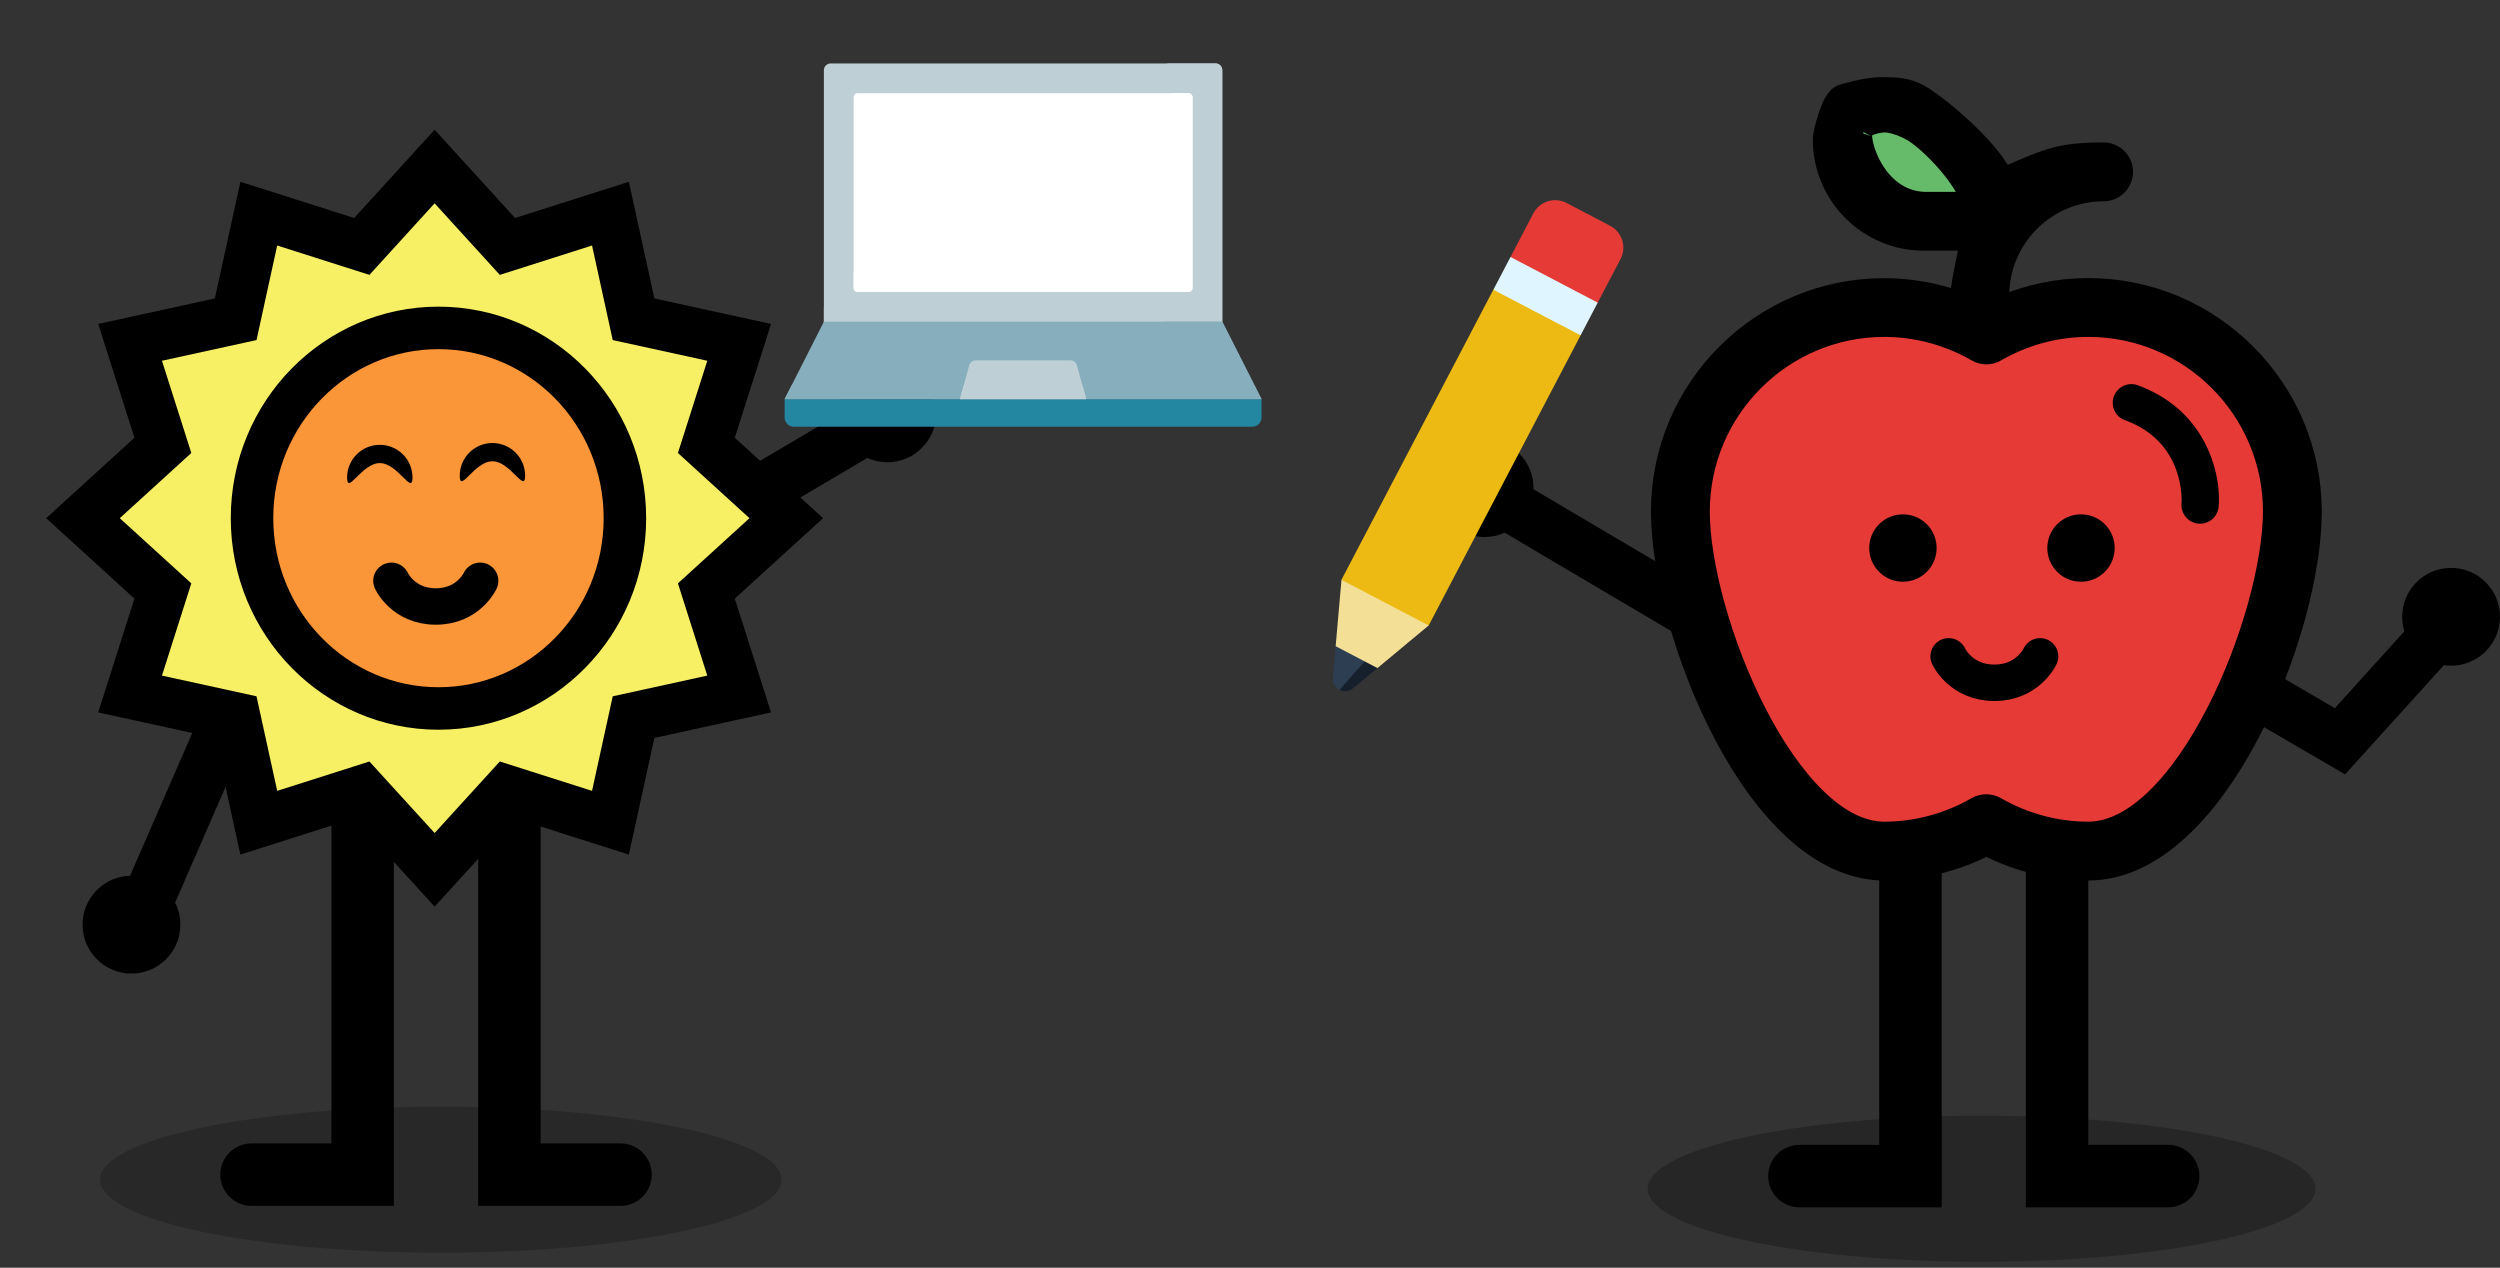
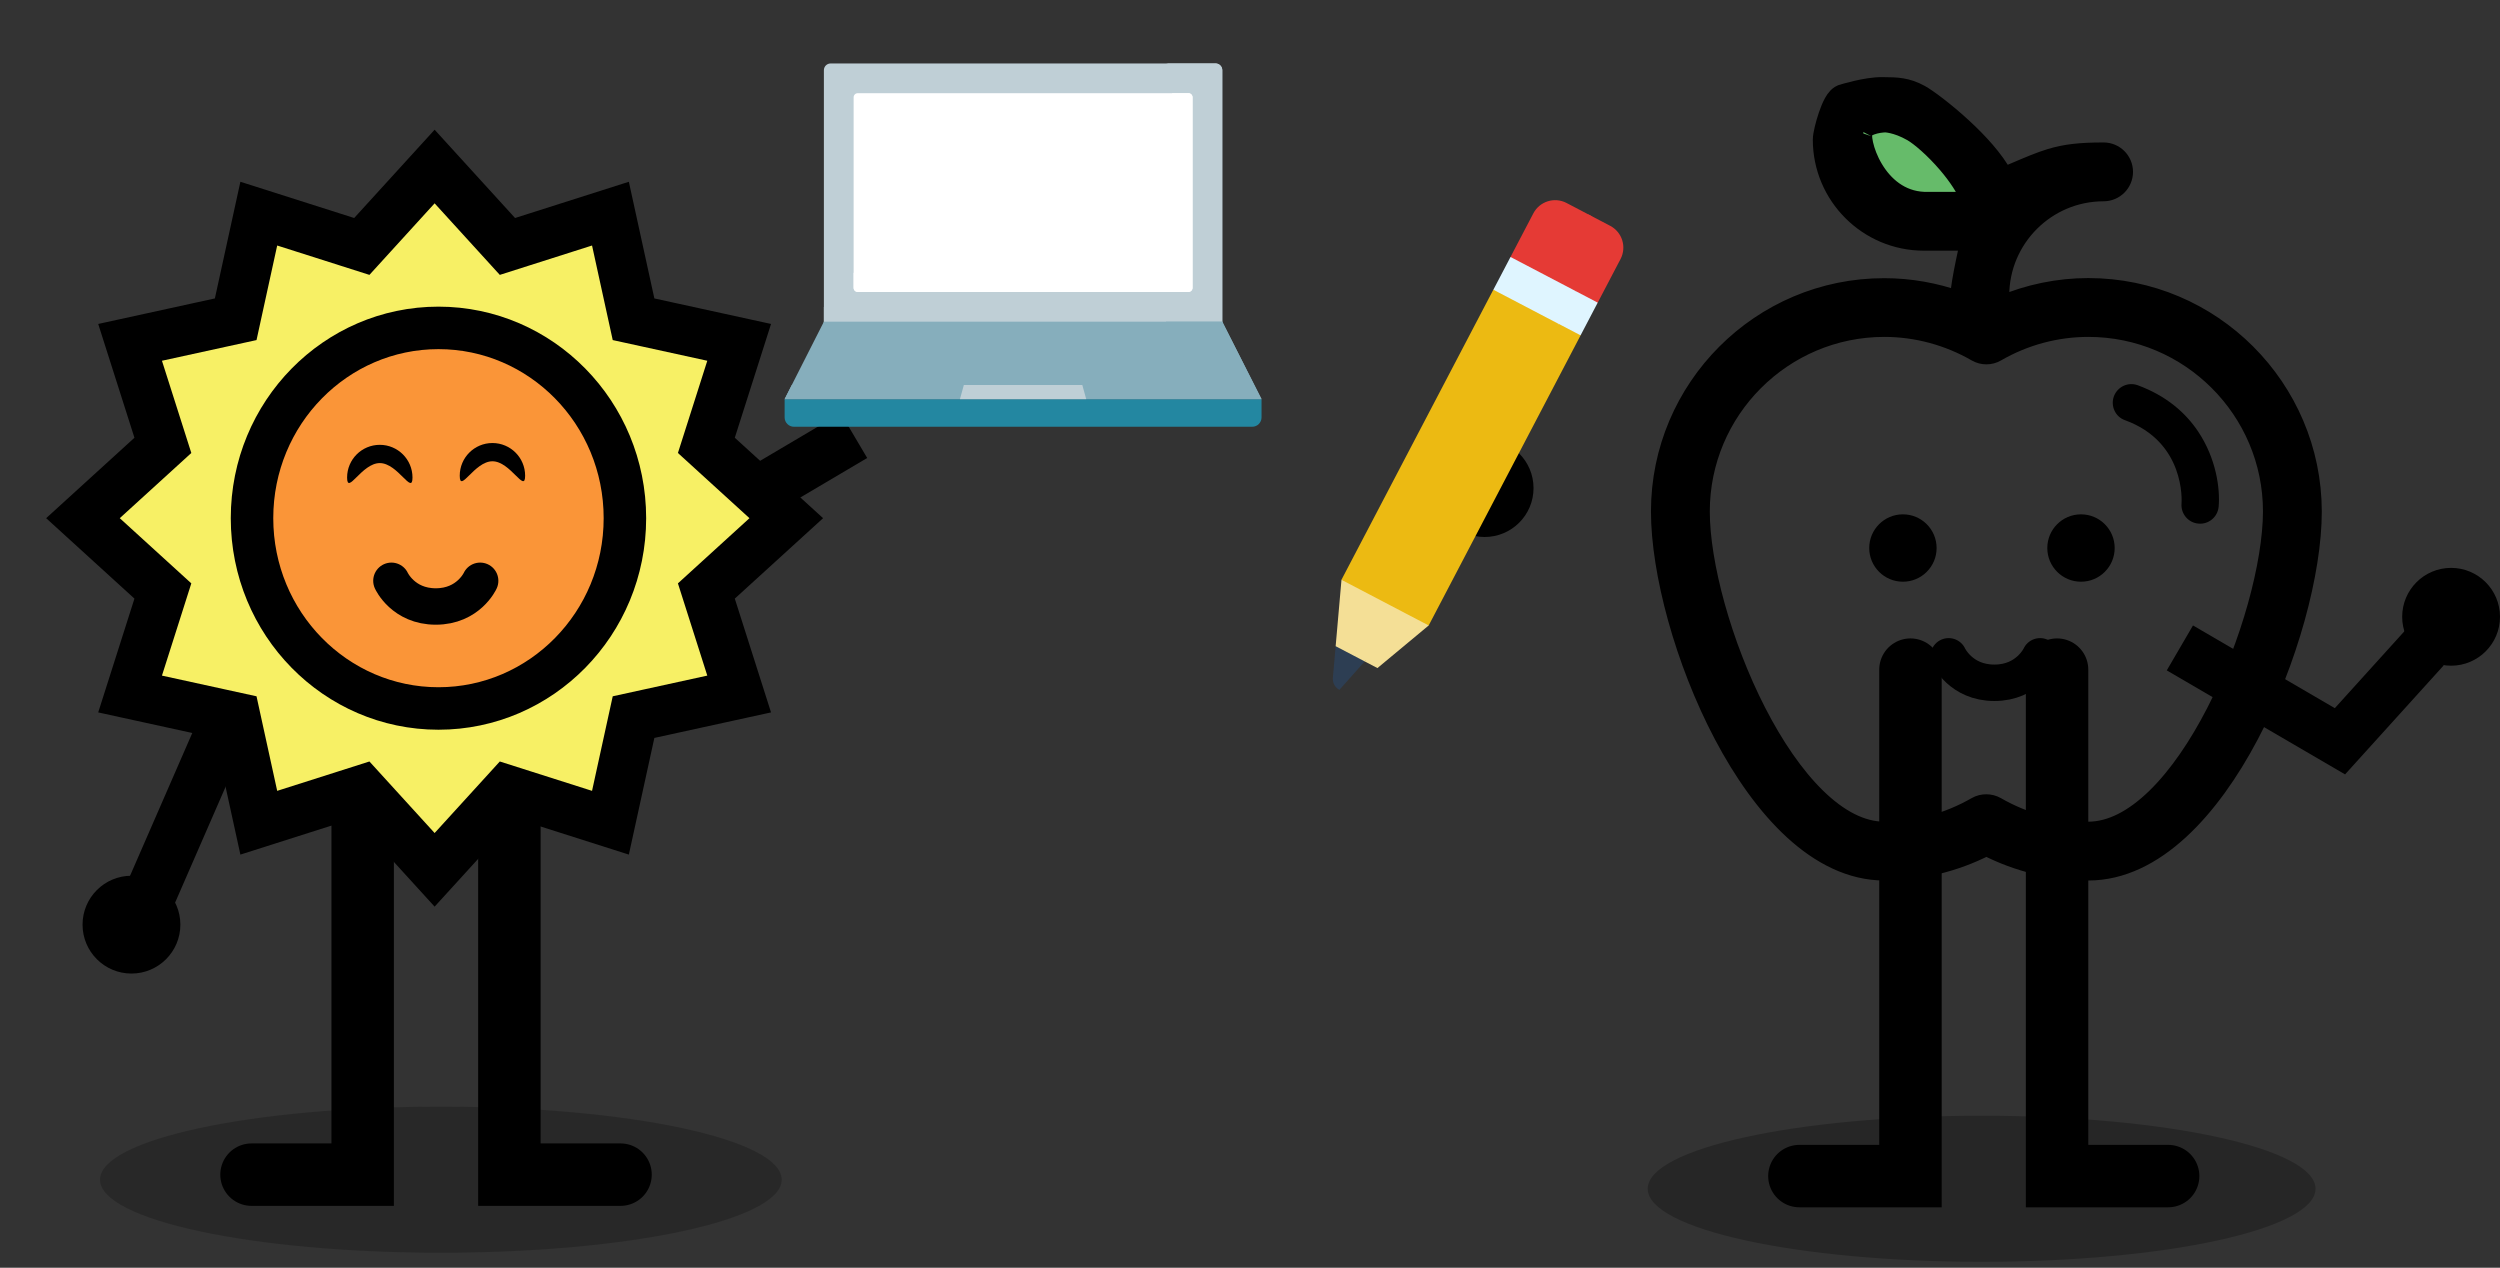
<svg xmlns="http://www.w3.org/2000/svg" width="353" height="179" viewBox="0 0 353 179" fill="none">
  <rect x="0" y="0" width="353" height="179" fill="#333333" stroke="none" />
  <ellipse cx="62.248" cy="166.572" rx="48.127" ry="10.314" fill="#0B0A0A" fill-opacity="0.25" />
  <path d="M71.925 94.292V165.86H87.619" stroke="black" stroke-width="8.817" stroke-linecap="round" />
  <path d="M51.208 94.292V165.86H35.513" stroke="black" stroke-width="8.817" stroke-linecap="round" />
  <path d="M92.956 77.826L120.578 61.504" stroke="black" stroke-width="7.348" />
-   <circle cx="125.286" cy="58.365" r="6.906" fill="black" />
  <path d="M34.138 96.66L21.318 126.072" stroke="black" stroke-width="7.348" />
  <circle cx="18.562" cy="130.56" r="6.906" fill="black" />
  <path d="M62.162 22.922L51.576 35.204L36.267 29.86L33.239 45.79L17.309 48.818L22.652 64.127L10.371 74.714L22.652 85.3L17.309 100.61L33.239 103.637L36.267 119.568L51.576 114.224L62.162 126.505L72.749 114.224L88.058 119.568L91.086 103.637L107.016 100.61L101.672 85.3L113.954 74.714L101.672 64.127L107.016 48.818L91.086 45.79L88.058 29.86L72.749 35.204L62.162 22.922Z" fill="#F7F065" />
  <path d="M90.236 74.716C90.236 82.161 87.278 89.302 82.013 94.567C76.749 99.832 69.608 102.789 62.162 102.789C54.717 102.789 47.576 99.832 42.312 94.567C37.047 89.302 34.089 82.161 34.089 74.716C34.089 67.27 37.047 60.13 42.312 54.865C47.576 49.6 54.717 46.643 62.162 46.643C69.608 46.643 76.749 49.6 82.013 54.865C87.278 60.13 90.236 67.27 90.236 74.716V74.716Z" fill="#FA9538" />
  <path d="M74.148 67.171C74.148 69.721 72.081 65.133 69.532 65.133C66.982 65.133 64.915 69.721 64.915 67.171C64.915 64.622 66.982 62.555 69.532 62.555C72.081 62.555 74.148 64.622 74.148 67.171Z" fill="black" />
  <path d="M58.244 67.426C58.244 69.976 56.177 65.388 53.628 65.388C51.078 65.388 49.011 69.976 49.011 67.426C49.011 64.876 51.078 62.81 53.628 62.81C56.177 62.81 58.244 64.876 58.244 67.426Z" fill="black" />
  <path d="M55.268 82.009C55.268 82.009 56.917 85.636 61.533 85.636C66.15 85.636 67.798 82.009 67.798 82.009" stroke="black" stroke-width="5.143" stroke-linecap="round" />
  <path d="M88.237 73.167C88.237 88.059 76.399 100.037 61.911 100.037C47.423 100.037 35.585 88.059 35.585 73.167C35.585 58.276 47.423 46.298 61.911 46.298C76.399 46.298 88.237 58.276 88.237 73.167Z" stroke="black" stroke-width="6" />
  <path d="M61.368 23.513L70.138 33.139L71.649 34.798L73.787 34.117L86.195 30.166L88.977 42.887L89.457 45.079L91.649 45.558L104.37 48.34L100.419 60.748L99.738 62.886L101.396 64.397L111.022 73.167L101.396 81.937L99.738 83.448L100.419 85.587L104.37 97.994L91.649 100.776L89.457 101.256L88.977 103.448L86.195 116.169L73.787 112.218L71.649 111.537L70.138 113.196L61.368 122.821L52.598 113.196L51.087 111.537L48.949 112.218L36.541 116.169L33.759 103.448L33.28 101.256L31.088 100.776L18.367 97.994L22.318 85.587L22.998 83.448L21.34 81.937L11.714 73.167L21.34 64.397L22.998 62.886L22.318 60.748L18.367 48.34L31.088 45.558L33.28 45.079L33.759 42.887L36.541 30.166L48.949 34.117L51.087 34.798L52.598 33.139L61.368 23.513Z" stroke="black" stroke-width="7" />
  <ellipse cx="279.805" cy="167.854" rx="47.149" ry="10.314" fill="black" fill-opacity="0.25" />
  <path d="M307.799 91.486L330.399 104.669L342.327 91.486" stroke="black" stroke-width="7.348" />
  <circle cx="346.094" cy="87.091" r="6.906" fill="black" />
-   <path d="M241.96 88.379L214.337 72.057" stroke="black" stroke-width="7.348" />
  <circle r="6.906" transform="matrix(-1 0 0 1 209.629 68.918)" fill="black" />
  <path d="M290.458 94.552V166.063H306.141" stroke="black" stroke-width="8.817" stroke-linecap="round" />
  <path d="M269.757 94.552V166.063H254.075" stroke="black" stroke-width="8.817" stroke-linecap="round" />
  <path d="M279.699 32.894L270.089 30.236C263.953 28.54 260.351 22.208 262.048 16.072L271.658 18.73C277.794 20.427 281.392 26.774 279.699 32.894Z" fill="#66BB6A" />
-   <path d="M294.862 43.383C289.604 43.383 284.71 44.805 280.46 47.269C276.227 44.805 271.316 43.383 266.057 43.383C250.15 43.383 237.252 56.281 237.252 72.188C237.252 88.096 250.15 120.141 266.057 120.141C271.316 120.141 276.21 118.719 280.46 116.256C284.693 118.719 289.604 120.141 294.862 120.141C310.77 120.141 323.667 88.096 323.667 72.188C323.651 56.281 310.77 43.383 294.862 43.383V43.383Z" fill="#E53A35" />
  <path d="M294.863 40.513C290.63 40.513 286.429 41.387 282.531 43.038C282.482 42.601 282.454 42.171 282.454 41.746C282.454 33.706 288.988 27.172 297.029 27.172C298.629 27.172 299.932 25.868 299.932 24.268C299.932 22.668 298.629 21.365 297.029 21.365C293.672 21.365 291.619 21.603 289.485 22.25C288.008 22.698 286.481 23.349 284.463 24.211C283.994 24.411 283.499 24.622 282.972 24.845C281.692 22.445 279.387 19.972 277.239 17.985C274.72 15.655 272.165 13.767 271.176 13.227C269.249 12.175 267.801 12.16 266.011 12.142C265.928 12.142 265.845 12.141 265.761 12.14C264.584 12.127 263.178 12.39 262.132 12.63C261.594 12.753 261.125 12.877 260.789 12.97C260.62 13.017 260.485 13.056 260.39 13.084C260.378 13.088 260.366 13.091 260.355 13.095C259.866 13.175 259.527 13.472 259.356 13.648C259.128 13.884 258.944 14.168 258.798 14.429C258.501 14.959 258.234 15.629 258.013 16.276C257.789 16.933 257.596 17.617 257.458 18.203C257.331 18.743 257.219 19.325 257.219 19.716C257.219 27.665 263.68 34.145 271.647 34.145H278.007C277.824 34.977 277.601 36.007 277.39 37.042C277.199 37.977 277.017 38.925 276.881 39.739C276.751 40.52 276.647 41.272 276.647 41.763C276.647 41.969 276.651 42.174 276.658 42.379C273.262 41.163 269.668 40.529 266.059 40.529C248.583 40.512 234.366 54.748 234.366 72.221C234.366 80.746 237.729 93.347 243.253 103.815C246.021 109.06 249.368 113.841 253.174 117.327C256.979 120.811 261.333 123.078 266.074 123.078C271.071 123.078 276.017 121.878 280.477 119.601C284.936 121.878 289.883 123.078 294.879 123.078C299.617 123.078 303.968 120.811 307.773 117.326C311.578 113.841 314.925 109.06 317.694 103.815C323.22 93.347 326.588 80.746 326.588 72.221L326.588 72.219C326.553 54.748 312.338 40.513 294.863 40.513ZM266.201 17.444L266.209 17.444C266.211 17.444 266.213 17.444 266.215 17.444C266.221 17.444 266.228 17.444 266.237 17.445C266.271 17.447 266.331 17.45 266.415 17.459C266.582 17.477 266.843 17.514 267.179 17.591C267.851 17.746 268.824 18.064 269.953 18.714C271.03 19.335 273.038 21.043 274.89 23.212C276.319 24.886 277.531 26.693 278.169 28.338H271.657C268.355 28.197 266.052 26.15 264.636 23.77C263.928 22.581 263.472 21.353 263.248 20.339C263.136 19.831 263.087 19.402 263.085 19.075C263.084 18.787 263.119 18.654 263.127 18.625C263.128 18.618 263.129 18.617 263.126 18.622C263.336 18.203 263.908 17.854 264.765 17.64C265.153 17.543 265.524 17.493 265.801 17.468C265.938 17.455 266.049 17.449 266.122 17.446C266.158 17.445 266.185 17.444 266.201 17.444ZM281.911 113.783L281.911 113.783L281.9 113.777C281.437 113.517 280.943 113.402 280.46 113.402C280.002 113.402 279.477 113.506 279.002 113.788C275.056 116.059 270.578 117.271 266.058 117.271C262.874 117.271 259.654 115.57 256.545 112.536C253.447 109.513 250.584 105.28 248.139 100.518C243.239 90.969 240.173 79.591 240.173 72.221C240.173 57.947 251.784 46.32 266.074 46.32C270.597 46.32 275.078 47.533 279.025 49.807C279.925 50.328 281.031 50.328 281.931 49.805C285.874 47.519 290.354 46.32 294.879 46.32C309.154 46.32 320.781 57.931 320.781 72.221C320.764 79.593 317.69 90.97 312.785 100.517C310.339 105.28 307.474 109.512 304.376 112.536C301.267 115.57 298.046 117.271 294.863 117.271C290.34 117.271 285.858 116.057 281.911 113.783Z" fill="black" stroke="black" stroke-width="2.5" />
  <path d="M300.049 59.332C308.567 62.421 308.065 70.749 308.03 71.12C307.919 72.552 308.992 73.821 310.425 73.933C311.872 74.066 313.141 72.992 313.274 71.545C313.498 68.963 312.916 64.711 310.358 60.903C308.589 58.269 305.883 55.886 301.849 54.395C300.473 53.898 298.992 54.609 298.481 55.963C297.984 57.339 298.687 58.856 300.049 59.332Z" fill="black" />
  <circle cx="293.836" cy="77.381" r="4.757" fill="black" />
  <circle cx="268.692" cy="77.381" r="4.757" fill="black" />
  <path d="M275.149 92.671C275.149 92.671 276.848 96.409 281.604 96.409C286.361 96.409 288.06 92.671 288.06 92.671" stroke="black" stroke-width="5.143" stroke-linecap="round" />
  <g clip-path="url(#clip0_116_137)">
-     <path d="M189.126 97.405C189.766 97.74 190.52 97.637 191.043 97.202L194.494 94.332L193.156 89.709L189.126 97.405Z" fill="#16202D" />
    <path d="M188.594 91.243L188.201 95.713C188.142 96.391 188.486 97.07 189.126 97.405L195.079 90.717L188.594 91.243Z" fill="#2D3E53" />
    <path d="M201.73 88.315L199.414 80.566L192.698 93.392L194.494 94.332L201.73 88.315Z" fill="#F4DF96" />
    <path d="M189.417 81.868L188.594 91.243L192.698 93.392L201.033 84.028L189.417 81.868Z" fill="#F4DF96" />
    <path d="M227.354 31.885L224.276 30.273L214.3 51.199L225.597 42.732L228.821 36.575C229.711 34.875 229.054 32.775 227.354 31.885V31.885Z" fill="#E53A35" />
    <path d="M224.276 30.273L221.198 28.661C219.497 27.771 217.398 28.428 216.507 30.128L213.284 36.285L216.609 52.407L225.743 34.963C226.633 33.263 225.976 31.163 224.276 30.273V30.273Z" fill="#E53A35" />
    <path d="M209.182 47.865L223.18 47.35L225.597 42.732L222.519 41.12L209.182 47.865Z" fill="#DFF5FF" />
    <path d="M222.519 41.12L213.284 36.285L210.866 40.902L216.877 51.895L222.519 41.12Z" fill="#DFF5FF" />
    <path d="M198.652 86.704L201.73 88.315L223.179 47.35L220.101 45.738L201.879 62.295L198.652 86.704Z" fill="#ECBA12" />
    <path d="M189.413 81.867L210.859 40.907L220.093 45.742L198.647 86.701L189.413 81.867Z" fill="#ECBA12" />
  </g>
  <g clip-path="url(#clip1_116_137)">
    <path d="M172.585 47.82H116.333V9.911C116.333 9.386 116.759 8.96 117.284 8.96H171.634C172.159 8.96 172.585 9.386 172.585 9.911V47.82Z" fill="#BFCFD6" />
    <path d="M171.634 8.96H164.561C165.086 8.96 165.512 9.385 165.512 9.911V42.231C165.512 42.848 165.011 43.349 164.394 43.349H116.333V47.82H172.585V43.349V9.911C172.585 9.385 172.159 8.96 171.634 8.96Z" fill="#BFCFD6" />
    <path d="M120.533 40.645V13.737C120.533 13.419 120.792 13.16 121.11 13.16H167.807C168.126 13.16 168.384 13.419 168.384 13.737V40.645C168.384 40.964 168.126 41.222 167.807 41.222H121.11C120.792 41.223 120.533 40.964 120.533 40.645Z" fill="white" />
    <path d="M167.807 13.16H165.512V37.939C165.512 38.258 165.253 38.516 164.935 38.516H120.533V40.645C120.533 40.964 120.792 41.222 121.11 41.222H167.807C168.126 41.222 168.384 40.964 168.384 40.645V13.738C168.384 13.419 168.126 13.16 167.807 13.16Z" fill="white" />
    <path d="M176.809 60.258H112.108C111.379 60.258 110.788 59.667 110.788 58.938V56.36H178.129V58.938C178.129 59.667 177.538 60.258 176.809 60.258Z" fill="#2387A1" />
    <path d="M178.129 56.36H110.788L116.333 45.423H172.585L178.129 56.36Z" fill="#86AEBC" />
    <path d="M172.585 45.423H164.635L168.279 52.61C168.687 53.414 168.103 54.364 167.202 54.364H111.8L110.788 56.36H178.129L172.585 45.423Z" fill="#86AEBC" />
-     <path d="M153.374 56.36L152.047 51.55C151.94 51.161 151.586 50.892 151.182 50.892H137.735C137.331 50.892 136.977 51.161 136.87 51.55L135.543 56.36H153.374Z" fill="#BFCFD6" />
    <path d="M136.094 54.364L135.543 56.36H153.374L152.823 54.364H136.094Z" fill="#BFCFD6" />
  </g>
  <defs>
    <clipPath id="clip0_116_137">
      <rect width="57.566" height="57.566" fill="white" transform="translate(171.613 43.1) rotate(-17.364)" />
    </clipPath>
    <clipPath id="clip1_116_137">
      <rect width="67.342" height="67.342" fill="white" transform="translate(110.788 0.938)" />
    </clipPath>
  </defs>
</svg>